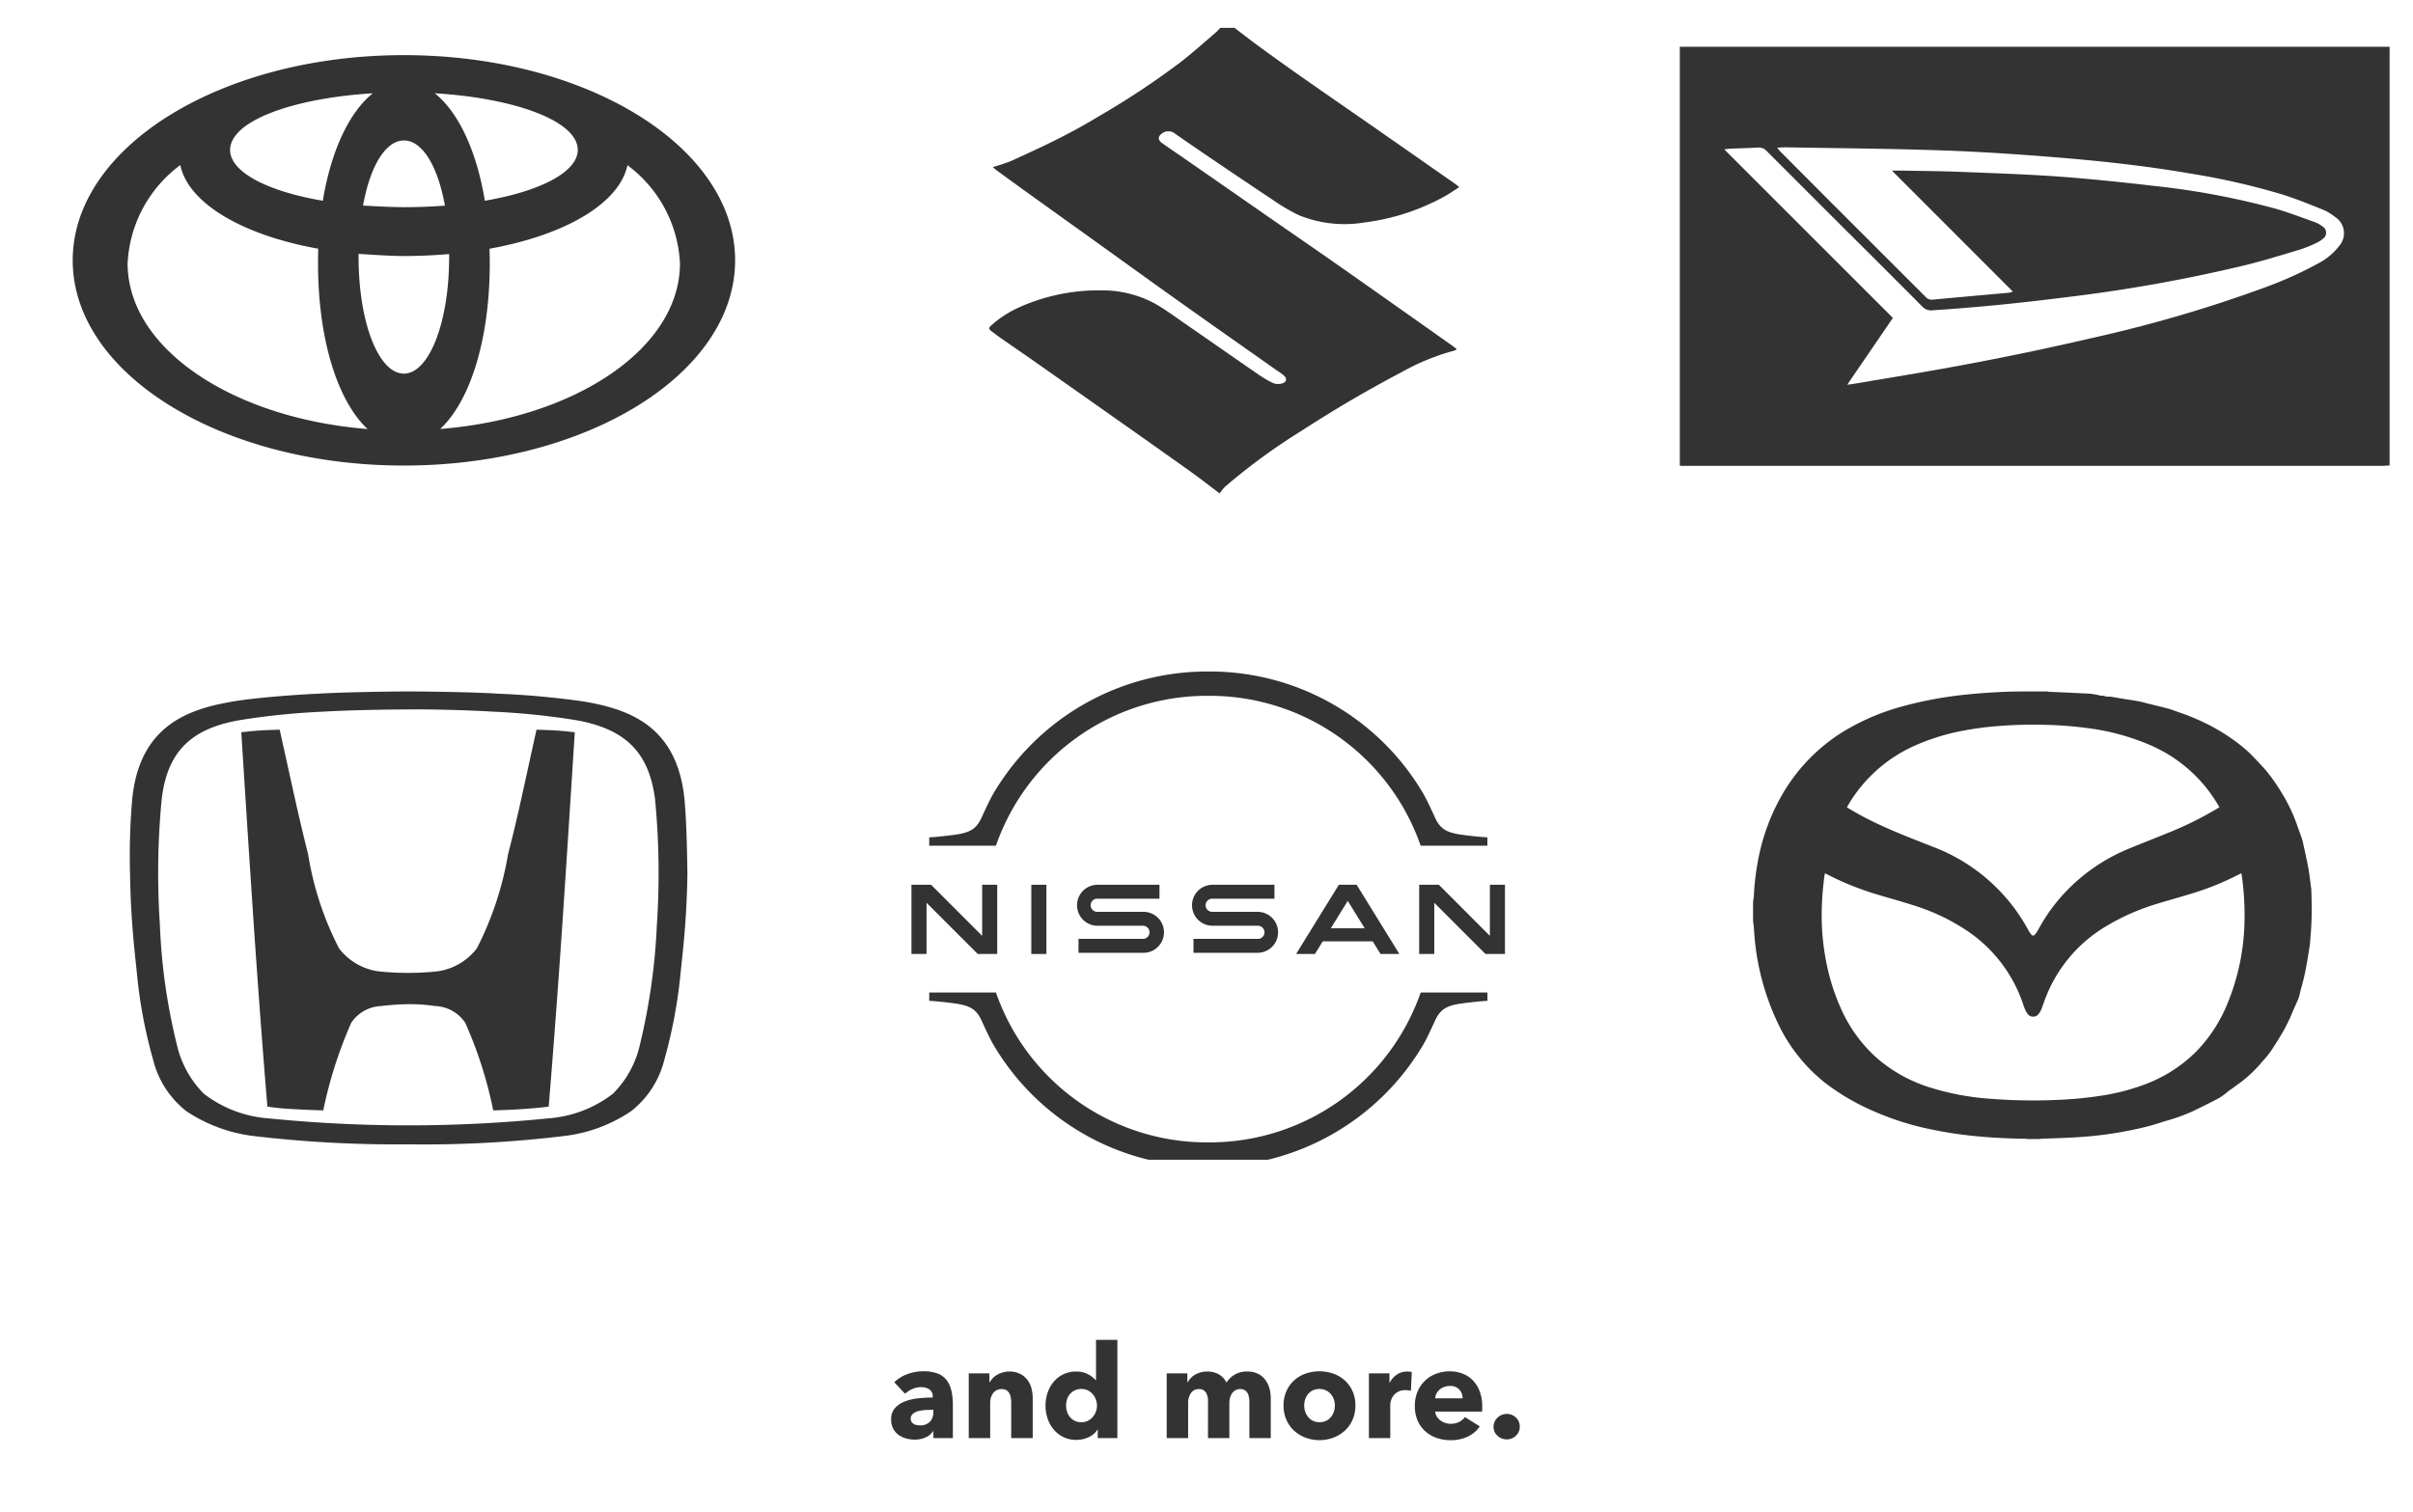
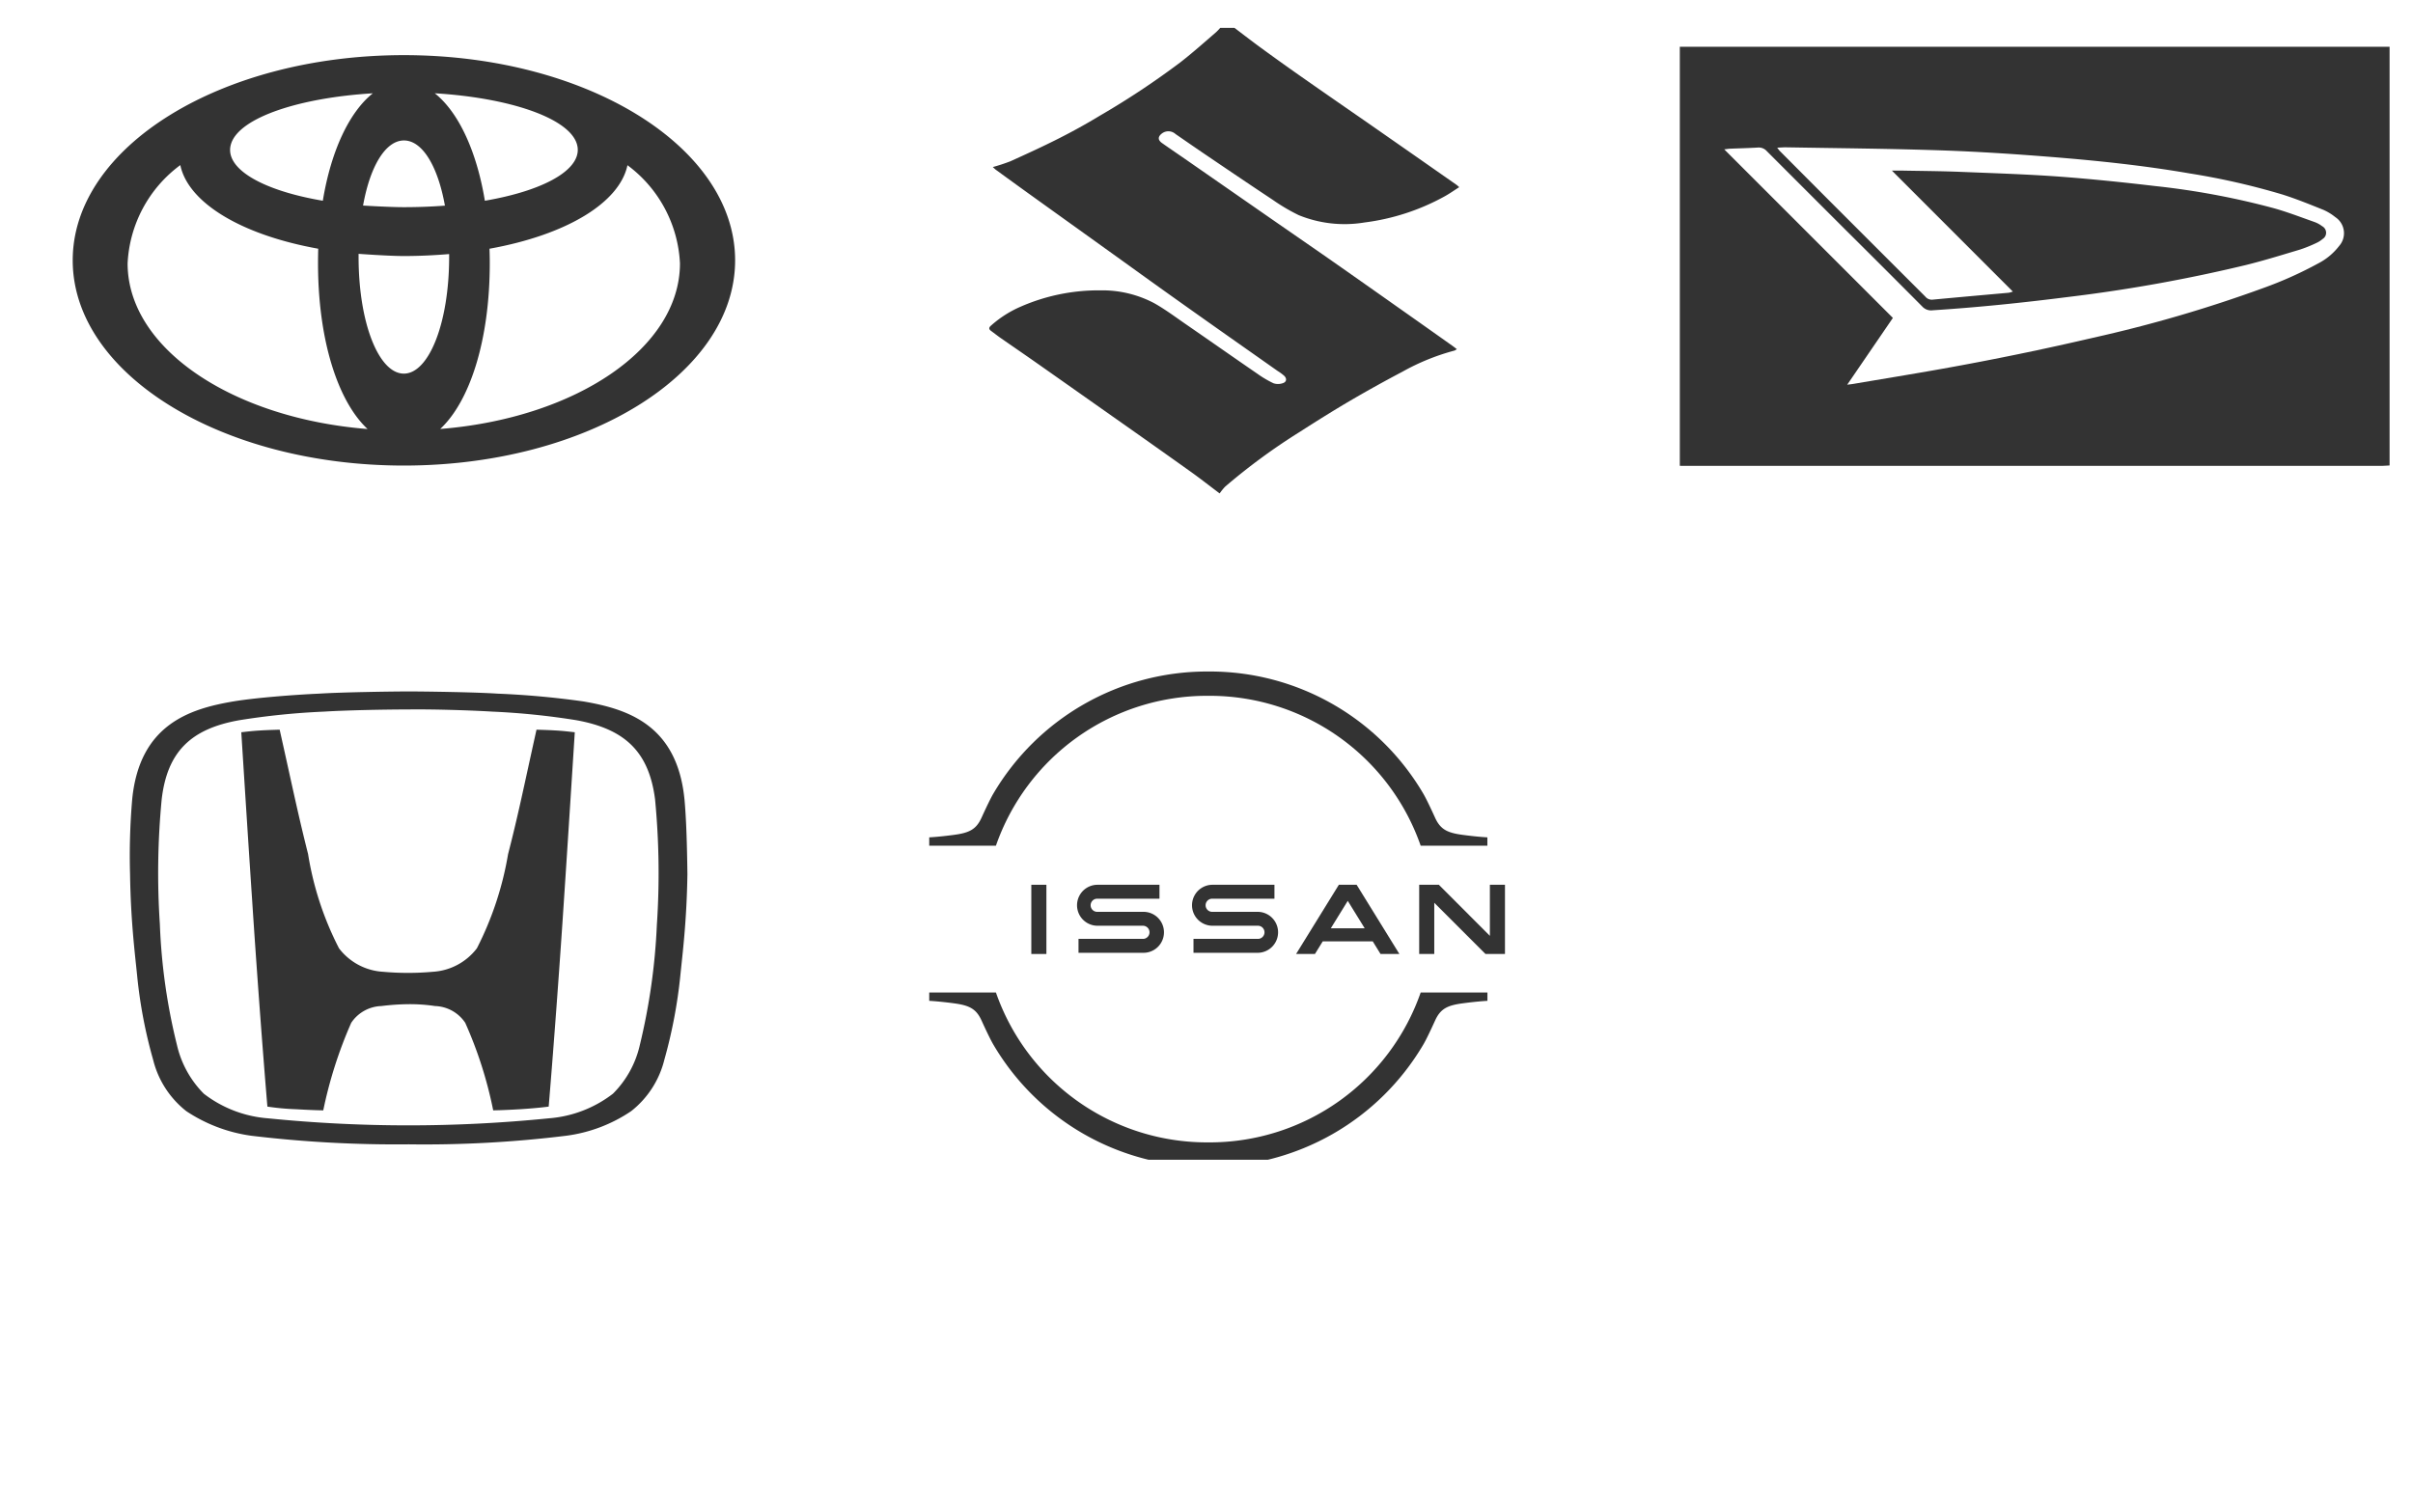
<svg xmlns="http://www.w3.org/2000/svg" width="260" height="163" viewBox="0 0 260 163">
  <defs>
    <clipPath id="clip-path">
      <path id="パス_28580" data-name="パス 28580" d="M499,5494H759v163H499Z" transform="translate(2012 4398)" />
    </clipPath>
    <clipPath id="clip-path-2">
      <rect id="長方形_14893" data-name="長方形 14893" width="76" height="53" transform="translate(-0.145 0.237)" fill="none" />
    </clipPath>
    <clipPath id="clip-path-3">
      <rect id="長方形_14892" data-name="長方形 14892" width="63.955" height="53.371" fill="#333" />
    </clipPath>
    <clipPath id="clip-path-4">
-       <rect id="長方形_14894" data-name="長方形 14894" width="78" height="53" transform="translate(-0.192 0.237)" fill="none" />
-     </clipPath>
+       </clipPath>
    <clipPath id="clip-path-5">
      <rect id="長方形_14895" data-name="長方形 14895" width="81" height="53" transform="translate(-0.051 -0.168)" fill="none" />
    </clipPath>
    <clipPath id="clip-path-6">
      <rect id="長方形_14896" data-name="長方形 14896" width="76" height="53" transform="translate(-0.145 -0.168)" fill="none" />
    </clipPath>
    <clipPath id="clip-path-7">
      <rect id="長方形_14897" data-name="長方形 14897" width="81" height="53" transform="translate(-0.051 0.237)" fill="none" />
    </clipPath>
    <clipPath id="clip-path-8">
      <rect id="長方形_14898" data-name="長方形 14898" width="78" height="53" transform="translate(-0.192 -0.168)" fill="none" />
    </clipPath>
  </defs>
  <g id="マスクグループ_26780" data-name="マスクグループ 26780" transform="translate(-2511 -9892)" clip-path="url(#clip-path)">
    <g id="グループ_40321" data-name="グループ 40321" transform="translate(-8 147.558)">
-       <path id="パス_29203" data-name="パス 29203" d="M100.572,10.962h-.294q-.378,0-.763.035a3.138,3.138,0,0,0-.686.133,1.269,1.269,0,0,0-.5.287.659.659,0,0,0-.2.5.6.6,0,0,0,.091.336.706.706,0,0,0,.231.224.98.98,0,0,0,.322.119,1.853,1.853,0,0,0,.35.035,1.419,1.419,0,0,0,1.071-.385,1.44,1.44,0,0,0,.371-1.043ZM96.358,7.98A4.021,4.021,0,0,1,97.793,7.1,4.917,4.917,0,0,1,99.466,6.8a4.472,4.472,0,0,1,1.491.217,2.222,2.222,0,0,1,.987.672,2.866,2.866,0,0,1,.553,1.148,6.783,6.783,0,0,1,.175,1.645V14h-2.1v-.742h-.042a1.728,1.728,0,0,1-.805.672,2.861,2.861,0,0,1-1.169.238,3.574,3.574,0,0,1-.868-.112,2.542,2.542,0,0,1-.819-.364,1.971,1.971,0,0,1-.609-.672,2.074,2.074,0,0,1-.238-1.036,1.759,1.759,0,0,1,.413-1.218,2.71,2.71,0,0,1,1.064-.714,5.637,5.637,0,0,1,1.449-.336,14.845,14.845,0,0,1,1.554-.084V9.52a.855.855,0,0,0-.364-.763,1.568,1.568,0,0,0-.9-.245,2.231,2.231,0,0,0-.945.21,3.016,3.016,0,0,0-.777.5Zm12.6,6.02V10.192a3.088,3.088,0,0,0-.049-.56,1.544,1.544,0,0,0-.161-.469.835.835,0,0,0-.315-.322,1,1,0,0,0-.511-.119,1.161,1.161,0,0,0-.539.119A1.091,1.091,0,0,0,107,9.17a1.494,1.494,0,0,0-.231.483,2.079,2.079,0,0,0-.077.567V14h-2.31V7.028h2.226v.966h.028a2.3,2.3,0,0,1,.329-.441,1.975,1.975,0,0,1,.476-.371,2.962,2.962,0,0,1,.6-.252,2.344,2.344,0,0,1,.686-.1,2.577,2.577,0,0,1,1.19.252,2.274,2.274,0,0,1,.791.651,2.563,2.563,0,0,1,.434.917,4.152,4.152,0,0,1,.133,1.036V14Zm9.324,0v-.91h-.028a2.179,2.179,0,0,1-.959.819,3.124,3.124,0,0,1-1.323.287,3.088,3.088,0,0,1-1.4-.308,3.216,3.216,0,0,1-1.043-.819,3.6,3.6,0,0,1-.651-1.183,4.4,4.4,0,0,1-.224-1.4,4.215,4.215,0,0,1,.231-1.393,3.633,3.633,0,0,1,.658-1.169,3.069,3.069,0,0,1,2.4-1.092,2.659,2.659,0,0,1,1.3.294,2.888,2.888,0,0,1,.826.644h.028V3.416h2.3V14Zm-.084-3.5a1.884,1.884,0,0,0-.119-.658,1.859,1.859,0,0,0-.336-.574,1.67,1.67,0,0,0-.525-.406,1.544,1.544,0,0,0-.7-.154,1.577,1.577,0,0,0-.714.154,1.61,1.61,0,0,0-.833.966,2.11,2.11,0,0,0-.1.658,2.175,2.175,0,0,0,.1.665,1.709,1.709,0,0,0,.315.581,1.548,1.548,0,0,0,1.232.56,1.544,1.544,0,0,0,.7-.154,1.67,1.67,0,0,0,.525-.406,1.859,1.859,0,0,0,.336-.574A1.884,1.884,0,0,0,118.2,10.5ZM134.62,14V10.192a3.726,3.726,0,0,0-.042-.567,1.354,1.354,0,0,0-.154-.469.885.885,0,0,0-.3-.315.922.922,0,0,0-.5-.119,1,1,0,0,0-.511.126,1.137,1.137,0,0,0-.364.336,1.471,1.471,0,0,0-.217.483,2.274,2.274,0,0,0-.07.567V14h-2.3V10.024a1.671,1.671,0,0,0-.238-.952.849.849,0,0,0-.756-.35.972.972,0,0,0-.847.434,1.821,1.821,0,0,0-.3,1.064V14h-2.31V7.028h2.226v.966h.028a2.434,2.434,0,0,1,.315-.434,2,2,0,0,1,.455-.371,2.548,2.548,0,0,1,.6-.259,2.517,2.517,0,0,1,.721-.1,2.492,2.492,0,0,1,1.281.308,2.111,2.111,0,0,1,.819.882,2.655,2.655,0,0,1,.9-.868,2.576,2.576,0,0,1,1.33-.322,2.509,2.509,0,0,1,1.2.259,2.227,2.227,0,0,1,.777.672,2.79,2.79,0,0,1,.427.924,3.965,3.965,0,0,1,.133,1V14Zm11.424-3.514a3.768,3.768,0,0,1-.308,1.547,3.469,3.469,0,0,1-.84,1.176,3.845,3.845,0,0,1-1.232.749,4.331,4.331,0,0,1-2.989,0,3.747,3.747,0,0,1-1.232-.749,3.516,3.516,0,0,1-.833-1.176,3.768,3.768,0,0,1-.308-1.547,3.719,3.719,0,0,1,.308-1.54,3.458,3.458,0,0,1,.833-1.162,3.622,3.622,0,0,1,1.232-.728,4.558,4.558,0,0,1,2.989,0,3.713,3.713,0,0,1,1.232.728,3.413,3.413,0,0,1,.84,1.162A3.719,3.719,0,0,1,146.044,10.486Zm-2.212,0a1.99,1.99,0,0,0-.112-.658,1.74,1.74,0,0,0-.322-.567,1.637,1.637,0,0,0-.518-.4,1.732,1.732,0,0,0-1.428,0,1.558,1.558,0,0,0-.511.4,1.709,1.709,0,0,0-.308.567,2.114,2.114,0,0,0,0,1.316,1.8,1.8,0,0,0,.315.581,1.55,1.55,0,0,0,.518.413,1.732,1.732,0,0,0,1.428,0,1.55,1.55,0,0,0,.518-.413,1.8,1.8,0,0,0,.315-.581A2.109,2.109,0,0,0,143.832,10.486Zm8.19-1.582a1.788,1.788,0,0,0-.3-.056q-.147-.014-.287-.014a1.635,1.635,0,0,0-.777.168,1.582,1.582,0,0,0-.5.406,1.538,1.538,0,0,0-.273.518,1.738,1.738,0,0,0-.084.49V14h-2.3V7.028h2.212V8.036h.028a2.263,2.263,0,0,1,.756-.868,1.956,1.956,0,0,1,1.134-.336,2.607,2.607,0,0,1,.273.014,1.051,1.051,0,0,1,.217.042Zm5.572.812a1.377,1.377,0,0,0-.343-.938,1.3,1.3,0,0,0-1.029-.392,1.742,1.742,0,0,0-.616.105,1.6,1.6,0,0,0-.49.287,1.419,1.419,0,0,0-.336.427,1.25,1.25,0,0,0-.14.511Zm2.114.882v.28a2.414,2.414,0,0,1-.014.266H154.64a1.217,1.217,0,0,0,.175.532,1.512,1.512,0,0,0,.378.413,1.855,1.855,0,0,0,1.113.371,1.932,1.932,0,0,0,.924-.2,1.828,1.828,0,0,0,.616-.525l1.6,1.008a3.229,3.229,0,0,1-1.295,1.1,4.286,4.286,0,0,1-1.869.385,4.46,4.46,0,0,1-1.484-.245,3.6,3.6,0,0,1-1.225-.714,3.306,3.306,0,0,1-.826-1.155,3.868,3.868,0,0,1-.3-1.568A3.924,3.924,0,0,1,152.736,9a3.5,3.5,0,0,1,.8-1.176,3.557,3.557,0,0,1,1.19-.749,4.069,4.069,0,0,1,1.484-.266,3.756,3.756,0,0,1,1.414.259,3.078,3.078,0,0,1,1.106.749A3.46,3.46,0,0,1,159.449,9,4.58,4.58,0,0,1,159.708,10.6Zm4.046,2.17a1.3,1.3,0,0,1-.413.98,1.384,1.384,0,0,1-.987.392,1.458,1.458,0,0,1-.553-.105,1.478,1.478,0,0,1-.455-.287,1.333,1.333,0,0,1-.308-.427,1.281,1.281,0,0,1-.112-.539,1.3,1.3,0,0,1,.112-.532,1.392,1.392,0,0,1,.308-.441,1.516,1.516,0,0,1,.455-.3,1.433,1.433,0,0,1,1.54.28A1.3,1.3,0,0,1,163.754,12.768Z" transform="translate(2519 9885.441)" fill="#333" />
      <g id="flat_nissan" transform="translate(2612.146 9816.204)" clip-path="url(#clip-path-2)">
        <g id="グループ_38199" data-name="グループ 38199" transform="translate(5.062 0.615)">
          <g id="グループ_38198" data-name="グループ 38198" clip-path="url(#clip-path-3)">
            <path id="パス_28074" data-name="パス 28074" d="M60.564,87.511H57.8a24.07,24.07,0,0,1-22.731,16.155l-.155,0-.155,0A24.07,24.07,0,0,1,12.033,87.511H4.846v.9s.946.039,2.622.261,2.431.572,3.019,1.866c.453,1,.962,2.065,1.26,2.573a26.656,26.656,0,0,0,23.017,13.175h.311A26.724,26.724,0,0,0,58.091,93.111c.3-.508.807-1.576,1.26-2.573.588-1.295,1.344-1.645,3.019-1.866s2.622-.261,2.622-.261v-.9Z" transform="translate(-2.93 -52.914)" fill="#333" />
            <path id="パス_28075" data-name="パス 28075" d="M9.273,18.774h2.759A24.07,24.07,0,0,1,34.763,2.62l.155,0,.155,0A24.07,24.07,0,0,1,57.8,18.774h7.187v-.9s-.946-.039-2.622-.261-2.431-.572-3.019-1.866c-.453-1-.962-2.065-1.26-2.573A26.655,26.655,0,0,0,35.074,0h-.311A26.724,26.724,0,0,0,11.747,13.175c-.3.508-.807,1.576-1.26,2.573-.588,1.295-1.344,1.645-3.019,1.866s-2.622.261-2.622.261v.9Z" transform="translate(-2.93 0)" fill="#333" />
-             <path id="パス_28076" data-name="パス 28076" d="M7.621,58.118v5.506L2.1,58.1l-.015.015H0v7.46H1.625V60.059l5.518,5.518h2.1v-7.46Z" transform="translate(0 -35.132)" fill="#333" />
            <path id="パス_28077" data-name="パス 28077" d="M146,58.118v5.506L140.483,58.1l-.015.015h-2.085v7.46h1.625V60.059l5.518,5.518h2.1v-7.46Z" transform="translate(-83.674 -35.132)" fill="#333" />
            <rect id="長方形_14891" data-name="長方形 14891" width="1.625" height="7.46" transform="translate(12.916 22.986)" fill="#333" />
            <path id="パス_28078" data-name="パス 28078" d="M52.174,61.058H47.223a.74.74,0,0,1-.1-.008.709.709,0,0,1,0-1.4.685.685,0,0,1,.1-.008h6.721v-1.5H47.223a2.208,2.208,0,0,0,0,4.415h4.951a.68.68,0,0,1,.1.008.709.709,0,0,1,0,1.4.677.677,0,0,1-.1.008H45.22v1.5h6.954a2.208,2.208,0,1,0,0-4.415" transform="translate(-27.219 -35.155)" fill="#333" />
            <path id="パス_28079" data-name="パス 28079" d="M83.511,61.058H78.56a.739.739,0,0,1-.1-.008.709.709,0,0,1,0-1.4.684.684,0,0,1,.1-.008h6.721v-1.5H78.56a2.208,2.208,0,0,0,0,4.415h4.951a.68.68,0,0,1,.1.008.709.709,0,0,1,0,1.4.677.677,0,0,1-.1.008H76.557v1.5h6.954a2.208,2.208,0,0,0,0-4.415" transform="translate(-46.167 -35.155)" fill="#333" />
            <path id="パス_28080" data-name="パス 28080" d="M111.417,58.235l-.058-.094h-1.915l-.058.094-4.55,7.366h2.031l.841-1.362h5.386l.841,1.362h2.031Zm-2.843,4.6,1.828-2.959,1.827,2.959Z" transform="translate(-63.39 -35.155)" fill="#333" />
          </g>
        </g>
      </g>
      <g id="flat_mazda" transform="translate(2700.191 9816.204)" clip-path="url(#clip-path-4)">
-         <path id="パス_3033" data-name="パス 3033" d="M316.57,790.382h3.081a.694.694,0,0,0,.165.037c1.252.06,2.5.1,3.754.178a6.861,6.861,0,0,1,1.742.222c.123.04.272,0,.406.042a1.727,1.727,0,0,0,.644.081.552.552,0,0,1,.152.014l1.433.24c.518.084,1.04.157,1.558.255.343.063.679.162,1.014.248.707.175,1.42.341,2.116.529.346.094.684.222,1.014.34.458.163.919.314,1.367.5a24.215,24.215,0,0,1,2.352,1.087,21.439,21.439,0,0,1,2.491,1.566,16.889,16.889,0,0,1,1.367,1.108c.555.524,1.077,1.087,1.6,1.645.307.332.595.686.867,1.045a22.035,22.035,0,0,1,1.386,2.1,18.153,18.153,0,0,1,1.108,2.2c.288.7.524,1.422.778,2.129a5.2,5.2,0,0,1,.2.621c.2.917.406,1.825.587,2.758.076.385.121.778.176,1.166.05.348.089.7.134,1.045,0,.057.021.115.023.173.01.429.037.856.032,1.286a32.7,32.7,0,0,1-.087,3.473c-.047.422-.05.852-.11,1.274-.118.812-.257,1.624-.406,2.436-.086.479-.2.953-.312,1.419s-.249.872-.346,1.315a3.876,3.876,0,0,1-.215.721c-.2.434-.393.872-.584,1.306-.115.27-.217.548-.348.812-.236.485-.474.967-.741,1.419-.333.577-.692,1.134-1.05,1.693a8.9,8.9,0,0,1-.558.778c-.23.286-.49.551-.723.836a13.746,13.746,0,0,1-1.648,1.621c-.424.367-.893.684-1.344,1.017-.186.139-.388.264-.566.406a6.025,6.025,0,0,1-1.129.794c-.33.167-.658.34-.99.505-.608.3-1.215.607-1.826.891a20.006,20.006,0,0,1-2.638.938c-.676.2-1.341.437-2.03.61a40.653,40.653,0,0,1-7.261,1.147c-1.289.1-2.585.121-3.879.178-.218,0-.432.026-.65.042h-1.16c-.081-.016-.162-.026-.244-.034q-2.562-.023-5.11-.257a44.16,44.16,0,0,1-4.909-.723,30.678,30.678,0,0,1-6.611-2.117,24.012,24.012,0,0,1-4.977-2.955,17.947,17.947,0,0,1-4.956-6.194,27.091,27.091,0,0,1-2.682-10.48c-.016-.241-.06-.48-.092-.72v-2.122a6.157,6.157,0,0,0,.089-.642,27.4,27.4,0,0,1,.406-3.552,22.358,22.358,0,0,1,2.075-6.271,19.418,19.418,0,0,1,6.952-7.724,24.6,24.6,0,0,1,6.472-2.818,41.887,41.887,0,0,1,7.528-1.352q2.46-.236,4.932-.278A.69.69,0,0,0,316.57,790.382Zm-20.884,19.609c-.021.094-.042.172-.055.254a31.853,31.853,0,0,0-.3,4.149,24.935,24.935,0,0,0,.38,4.544,22.821,22.821,0,0,0,1.668,5.564,15.583,15.583,0,0,0,3.939,5.433A16.028,16.028,0,0,0,306.787,833a28.112,28.112,0,0,0,6.947,1.3q1.332.106,2.669.142,2.472.07,4.943-.065a40.294,40.294,0,0,0,4.411-.472,22.778,22.778,0,0,0,4.377-1.163,15.452,15.452,0,0,0,5.514-3.507,16.012,16.012,0,0,0,3.287-4.927,24.416,24.416,0,0,0,1.954-9.168,30.419,30.419,0,0,0-.249-4.581c-.024-.192-.057-.378-.089-.582l-.16.073a29.941,29.941,0,0,1-5.2,2.119c-1.218.375-2.454.713-3.675,1.087a24.105,24.105,0,0,0-5.44,2.376,15.438,15.438,0,0,0-6.449,7.342c-.215.511-.39,1.04-.589,1.559a2.146,2.146,0,0,1-.382.676.75.75,0,0,1-1.053.026l-.026-.026a2.151,2.151,0,0,1-.285-.445c-.1-.222-.183-.45-.259-.681a15.451,15.451,0,0,0-6.263-8.055,22.25,22.25,0,0,0-5.438-2.559c-1.181-.382-2.381-.713-3.576-1.069a32,32,0,0,1-5.92-2.342.414.414,0,0,0-.149-.078Zm42.5-7.127-.147-.252a15.669,15.669,0,0,0-7.133-6.367,24.972,24.972,0,0,0-7-1.92,40.762,40.762,0,0,0-4.374-.341,48.376,48.376,0,0,0-5.118.123,34.67,34.67,0,0,0-3.919.521,23.355,23.355,0,0,0-4.932,1.508,15.721,15.721,0,0,0-7.379,6.493l-.136.238c.081.053.133.093.191.126a33.709,33.709,0,0,0,3.479,1.826c1.8.83,3.651,1.543,5.5,2.271a19.528,19.528,0,0,1,10.383,9.026,2.351,2.351,0,0,0,.231.362c.22.291.351.293.566,0a5.306,5.306,0,0,0,.33-.535,18.872,18.872,0,0,1,2.907-3.983,19.773,19.773,0,0,1,6.884-4.668c1.42-.59,2.858-1.137,4.28-1.726a37.383,37.383,0,0,0,5.124-2.543Z" transform="translate(-280.235 -787.619)" fill="#333" />
-       </g>
+         </g>
      <g id="flat_toyota" transform="translate(2522.051 9747.61)" clip-path="url(#clip-path-5)">
        <path id="パス_28081" data-name="パス 28081" d="M174.309,792.143c-19.71,0-35.683,9.9-35.683,22.117s15.978,22.119,35.683,22.119S210,826.482,210,814.26,194.022,792.143,174.309,792.143Zm18.607,9.475c.917,2.61-3.1,5.052-9.873,6.218l-.006.009c-.9-5.465-2.9-9.609-5.4-11.591C185.493,796.726,191.925,798.833,192.916,801.618Zm-18.6-.279c1.955,0,3.637,2.7,4.414,7.016h.021l-.015.009c-1.394.107-2.887.166-4.426.166h0c-1.546,0-4.42-.175-4.42-.175h.021C170.681,804.045,172.366,801.339,174.318,801.339Zm-18.6.279c.988-2.786,7.4-4.889,15.249-5.361-2.5,1.985-4.491,6.123-5.39,11.579C158.808,806.688,154.788,804.229,155.717,801.618Zm-11.175,12.97a14.007,14.007,0,0,1,5.678-10.594c.842,4.041,6.533,7.515,14.86,9.013l0,0c-.012.516-.021,1.03-.021,1.552,0,8.351,2.16,14.922,5.34,17.883C155.809,831.279,144.541,823.741,144.541,814.589Zm29.764,11.881c-2.688,0-4.877-5.428-4.877-12.584v-.326s3.213.237,4.88.237,3.308-.083,4.88-.213l0,.006v.3C179.186,821.041,176.991,826.47,174.306,826.47Zm3.919,5.966c3.18-2.963,5.34-9.532,5.34-17.88,0-.525-.012-1.041-.03-1.548h.006c8.319-1.5,14.009-4.964,14.86-9a14,14,0,0,1,5.657,10.579C204.058,823.735,192.806,831.27,178.225,832.436Z" transform="translate(-133.842 -789.368)" fill="#333" />
      </g>
      <g id="flat_suzuki" transform="translate(2612.146 9747.61)" clip-path="url(#clip-path-6)">
        <path id="パス_3031" data-name="パス 3031" d="M414.56,841.485c-1.183-.884-2.21-1.7-3.282-2.455q-4.148-2.96-8.323-5.889-4.042-2.852-8.092-5.7c-1.295-.91-2.6-1.8-3.892-2.7-.359-.251-.7-.522-1.055-.782-.279-.208-.2-.387.026-.578a11.785,11.785,0,0,1,3.119-2,20.939,20.939,0,0,1,8.68-1.782,11.938,11.938,0,0,1,5.782,1.391c1.223.69,2.358,1.548,3.518,2.344,2.543,1.753,5.081,3.535,7.619,5.278a11.131,11.131,0,0,0,1.7,1,1.538,1.538,0,0,0,.975,0c.442-.125.5-.5.165-.818a5.584,5.584,0,0,0-.716-.522c-2.871-2.025-5.742-4.037-8.614-6.073q-4.054-2.87-8.086-5.782L395.143,810q-2.34-1.677-4.662-3.371c-.117-.083-.22-.191-.365-.32q.967-.265,1.9-.624c1.768-.8,3.516-1.6,5.235-2.472,1.494-.756,2.965-1.568,4.4-2.441a87.35,87.35,0,0,0,8.7-5.771c1.326-1.035,2.575-2.147,3.844-3.245a6.355,6.355,0,0,0,.8-.927c.168-.219.308-.168.493-.028,1.178.884,2.347,1.8,3.536,2.669q2.374,1.732,4.785,3.416c2.21,1.546,4.419,3.074,6.638,4.611l5.067,3.533,4.576,3.2c.08.057.146.126.282.248-.542.34-1.032.69-1.546.975a24.08,24.08,0,0,1-8.679,2.832,13.083,13.083,0,0,1-7.068-.793,20.388,20.388,0,0,1-2.8-1.653c-2.541-1.68-5.061-3.393-7.582-5.1-.969-.661-1.927-1.323-2.891-1.988a1.148,1.148,0,0,0-1.448-.076c-.47.35-.479.718,0,1.052.921.65,1.856,1.281,2.783,1.925l8.97,6.231q2.87,1.988,5.743,3.977,3.862,2.7,7.718,5.426,3.079,2.168,6.15,4.348c.12.088.237.182.391.3a1.259,1.259,0,0,1-.245.154,24.173,24.173,0,0,0-5.629,2.287q-2.849,1.5-5.623,3.122c-1.811,1.064-3.592,2.178-5.355,3.313a66.288,66.288,0,0,0-8.112,5.947A5.81,5.81,0,0,0,414.56,841.485Z" transform="translate(-376.288 -791.471)" fill="#333" />
      </g>
      <g id="flat_honda" transform="translate(2522.051 9816.204)" clip-path="url(#clip-path-7)">
        <g id="グループ_38200" data-name="グループ 38200" transform="translate(10.937 2.763)">
          <path id="svg_6" data-name="svg 6" d="M275.71,792.927c-1.365,6.141-1.924,8.994-3.062,13.408a34.943,34.943,0,0,1-3.36,10.147,6.455,6.455,0,0,1-4.737,2.529,30,30,0,0,1-5.382,0,6.444,6.444,0,0,1-4.737-2.529,33.838,33.838,0,0,1-3.332-10.156c-1.122-4.457-1.688-7.267-3.062-13.409,0,0-1.365.039-1.967.079-.842.043-1.487.122-2.168.2,0,0,.8,12.648,1.165,18.027.362,5.622,1.043,15.135,1.648,22.32a26.888,26.888,0,0,0,3.092.283c2.007.119,2.928.119,2.928.119a46.78,46.78,0,0,1,3.013-9.435,4.064,4.064,0,0,1,3.25-1.806,25.506,25.506,0,0,1,2.892-.2h0a18.363,18.363,0,0,1,2.891.2,4.065,4.065,0,0,1,3.25,1.806,44.479,44.479,0,0,1,3.013,9.435s.882,0,2.888-.119c1.928-.121,3.092-.283,3.092-.283.6-7.185,1.283-16.659,1.648-22.32.359-5.339,1.164-18.027,1.164-18.027-.684-.079-1.368-.158-2.168-.2-.605-.04-1.968-.079-1.968-.079" transform="translate(-231.892 -788.795)" fill="#333" />
          <path id="svg_7" data-name="svg 7" d="M299.713,803.158c-.8-8.03-6.184-9.714-10.882-10.517a92.709,92.709,0,0,0-9.273-.842c-2.369-.161-7.909-.237-9.593-.237s-7.227.082-9.6.237c-2.688.119-6.9.444-9.274.842-4.695.8-10.076,2.49-10.879,10.517a70.812,70.812,0,0,0-.234,8.112c.079,5.1.523,8.511.763,10.919a51.67,51.67,0,0,0,1.724,9.073,10.129,10.129,0,0,0,3.576,5.539,16.762,16.762,0,0,0,6.984,2.648,130.938,130.938,0,0,0,16.981.928,124.7,124.7,0,0,0,16.978-.928,16.235,16.235,0,0,0,6.987-2.648,10.127,10.127,0,0,0,3.576-5.539,53.16,53.16,0,0,0,1.724-9.073c.237-2.369.684-5.819.763-10.919-.039-3.092-.119-5.941-.319-8.112m-2.97,13.491A67.233,67.233,0,0,1,294.9,829.7a10.745,10.745,0,0,1-2.891,5.22,12.9,12.9,0,0,1-6.905,2.652,151.255,151.255,0,0,1-30.269,0,12.922,12.922,0,0,1-6.908-2.652,10.9,10.9,0,0,1-2.888-5.22,63.829,63.829,0,0,1-1.849-13.047,83.3,83.3,0,0,1,.2-13.491c.6-5.056,3.092-7.586,8.431-8.51a78.735,78.735,0,0,1,9.027-.913c2.569-.158,6.744-.234,9.112-.234,2.329-.039,6.543.079,9.073.234a78.317,78.317,0,0,1,9.033.924c5.339.964,7.826,3.494,8.48,8.511a83.287,83.287,0,0,1,.2,13.491" transform="translate(-239.953 -791.562)" fill="#333" />
        </g>
      </g>
      <g id="flat_daihatsu" transform="translate(2700.191 9747.61)" clip-path="url(#clip-path-8)">
        <path id="パス_3030" data-name="パス 3030" d="M513.539,792.837v45.127c-.324.017-.648.044-.969.044H437.214a4.687,4.687,0,0,1-.488-.057V792.837Zm-65.982,10.881c.141.177.2.274.281.354l5.18,5.2,7.419,7.417,3.077,3.073a.891.891,0,0,0,.776.331c2.739-.258,5.48-.5,8.219-.746a2.837,2.837,0,0,0,.435-.127l-13.034-13.041h.906c2.177.044,4.354.053,6.53.141,3.571.144,7.149.257,10.717.518,3.414.258,6.821.609,10.222,1.01a83.288,83.288,0,0,1,12.743,2.378c1.491.414,2.939.976,4.4,1.491a3.074,3.074,0,0,1,.849.461.8.8,0,0,1,.331,1.077.814.814,0,0,1-.287.3,2.814,2.814,0,0,1-.692.438,14.832,14.832,0,0,1-1.736.7c-1.94.581-3.885,1.184-5.838,1.668a167.334,167.334,0,0,1-19.106,3.438c-4.862.618-9.737,1.126-14.629,1.438a1.283,1.283,0,0,1-1.123-.394q-4.118-4.143-8.273-8.269-4.243-4.238-8.483-8.483a1.168,1.168,0,0,0-.99-.391c-.973.057-1.946.08-2.922.12-.184,0-.368.04-.679.073l18.17,18.167-4.922,7.2c.3-.041.448-.053.6-.077,3.227-.548,6.46-1.073,9.684-1.648q8.15-1.455,16.228-3.34a146.252,146.252,0,0,0,18.334-5.36,41.666,41.666,0,0,0,5.878-2.635,6.743,6.743,0,0,0,2.287-1.9,2.074,2.074,0,0,0-.187-2.926h0a2.526,2.526,0,0,0-.241-.184,5.6,5.6,0,0,0-1.271-.776c-1.461-.585-2.922-1.184-4.42-1.655a77.051,77.051,0,0,0-10.008-2.274c-4.859-.84-9.757-1.357-14.666-1.755-4.039-.324-8.085-.592-12.131-.729-5.574-.187-11.155-.231-16.729-.328-.261,0-.518.023-.9.04Z" transform="translate(-437.253 -790.963)" fill="#333" />
      </g>
    </g>
  </g>
</svg>